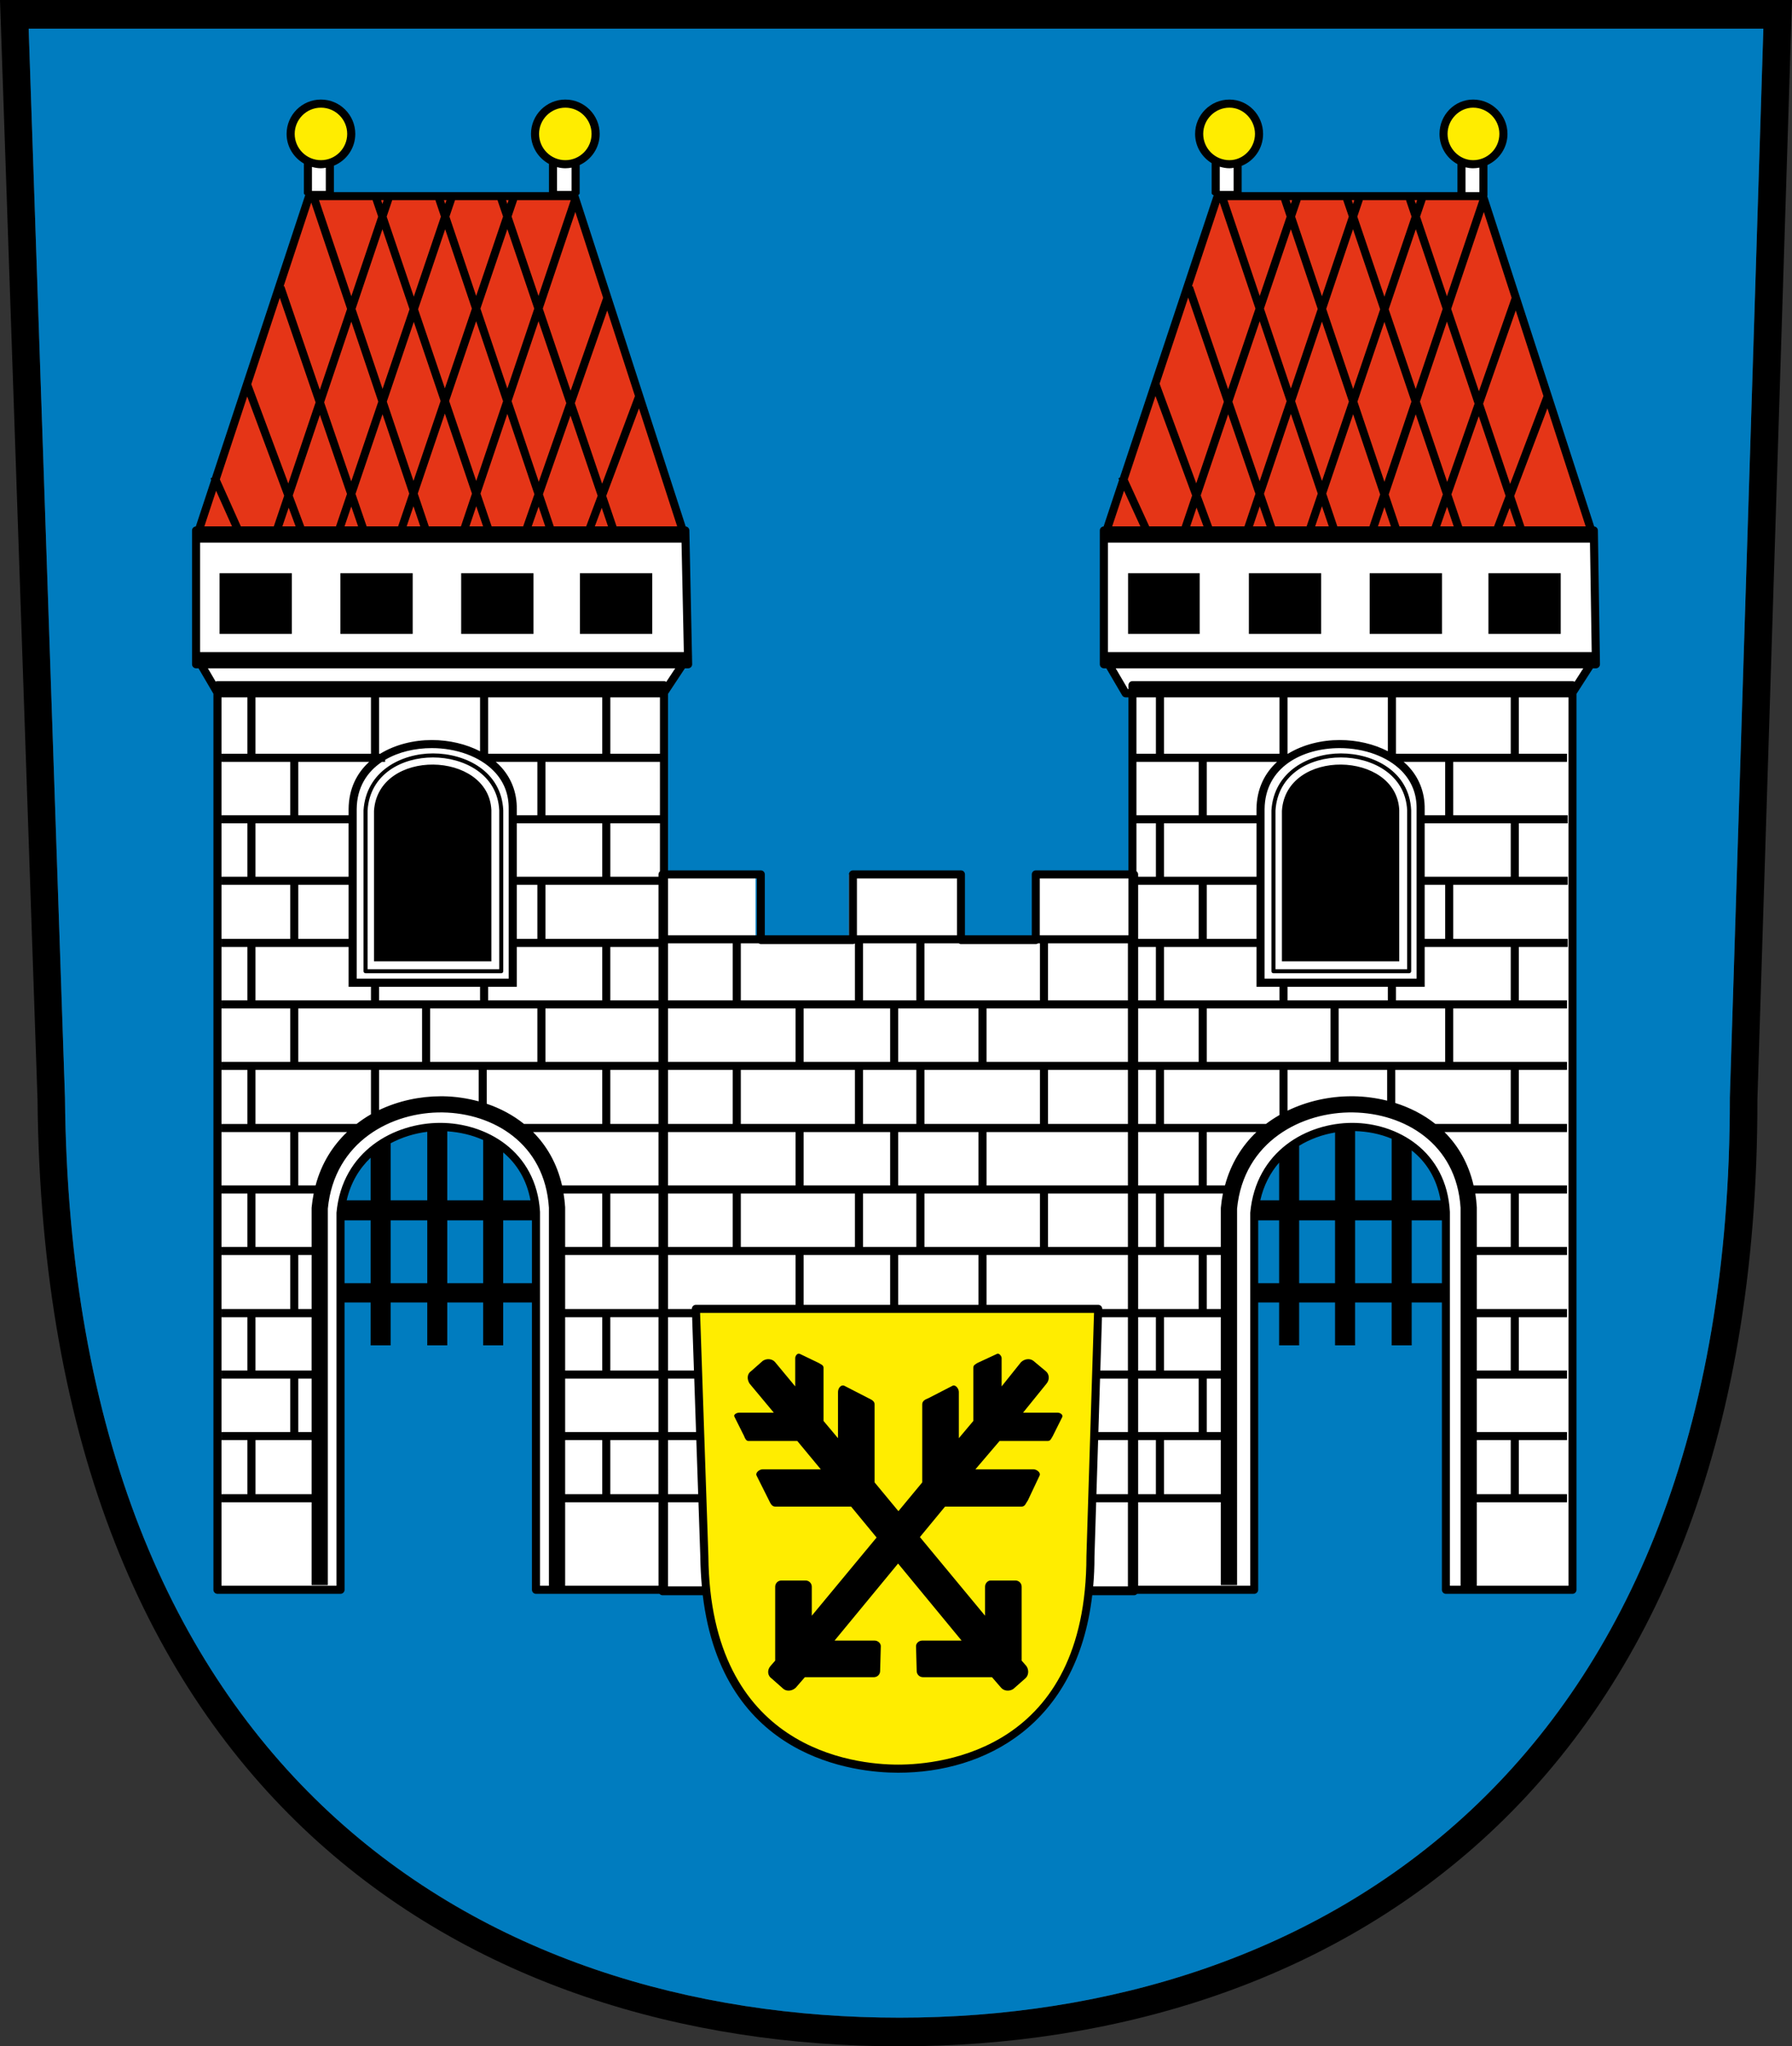
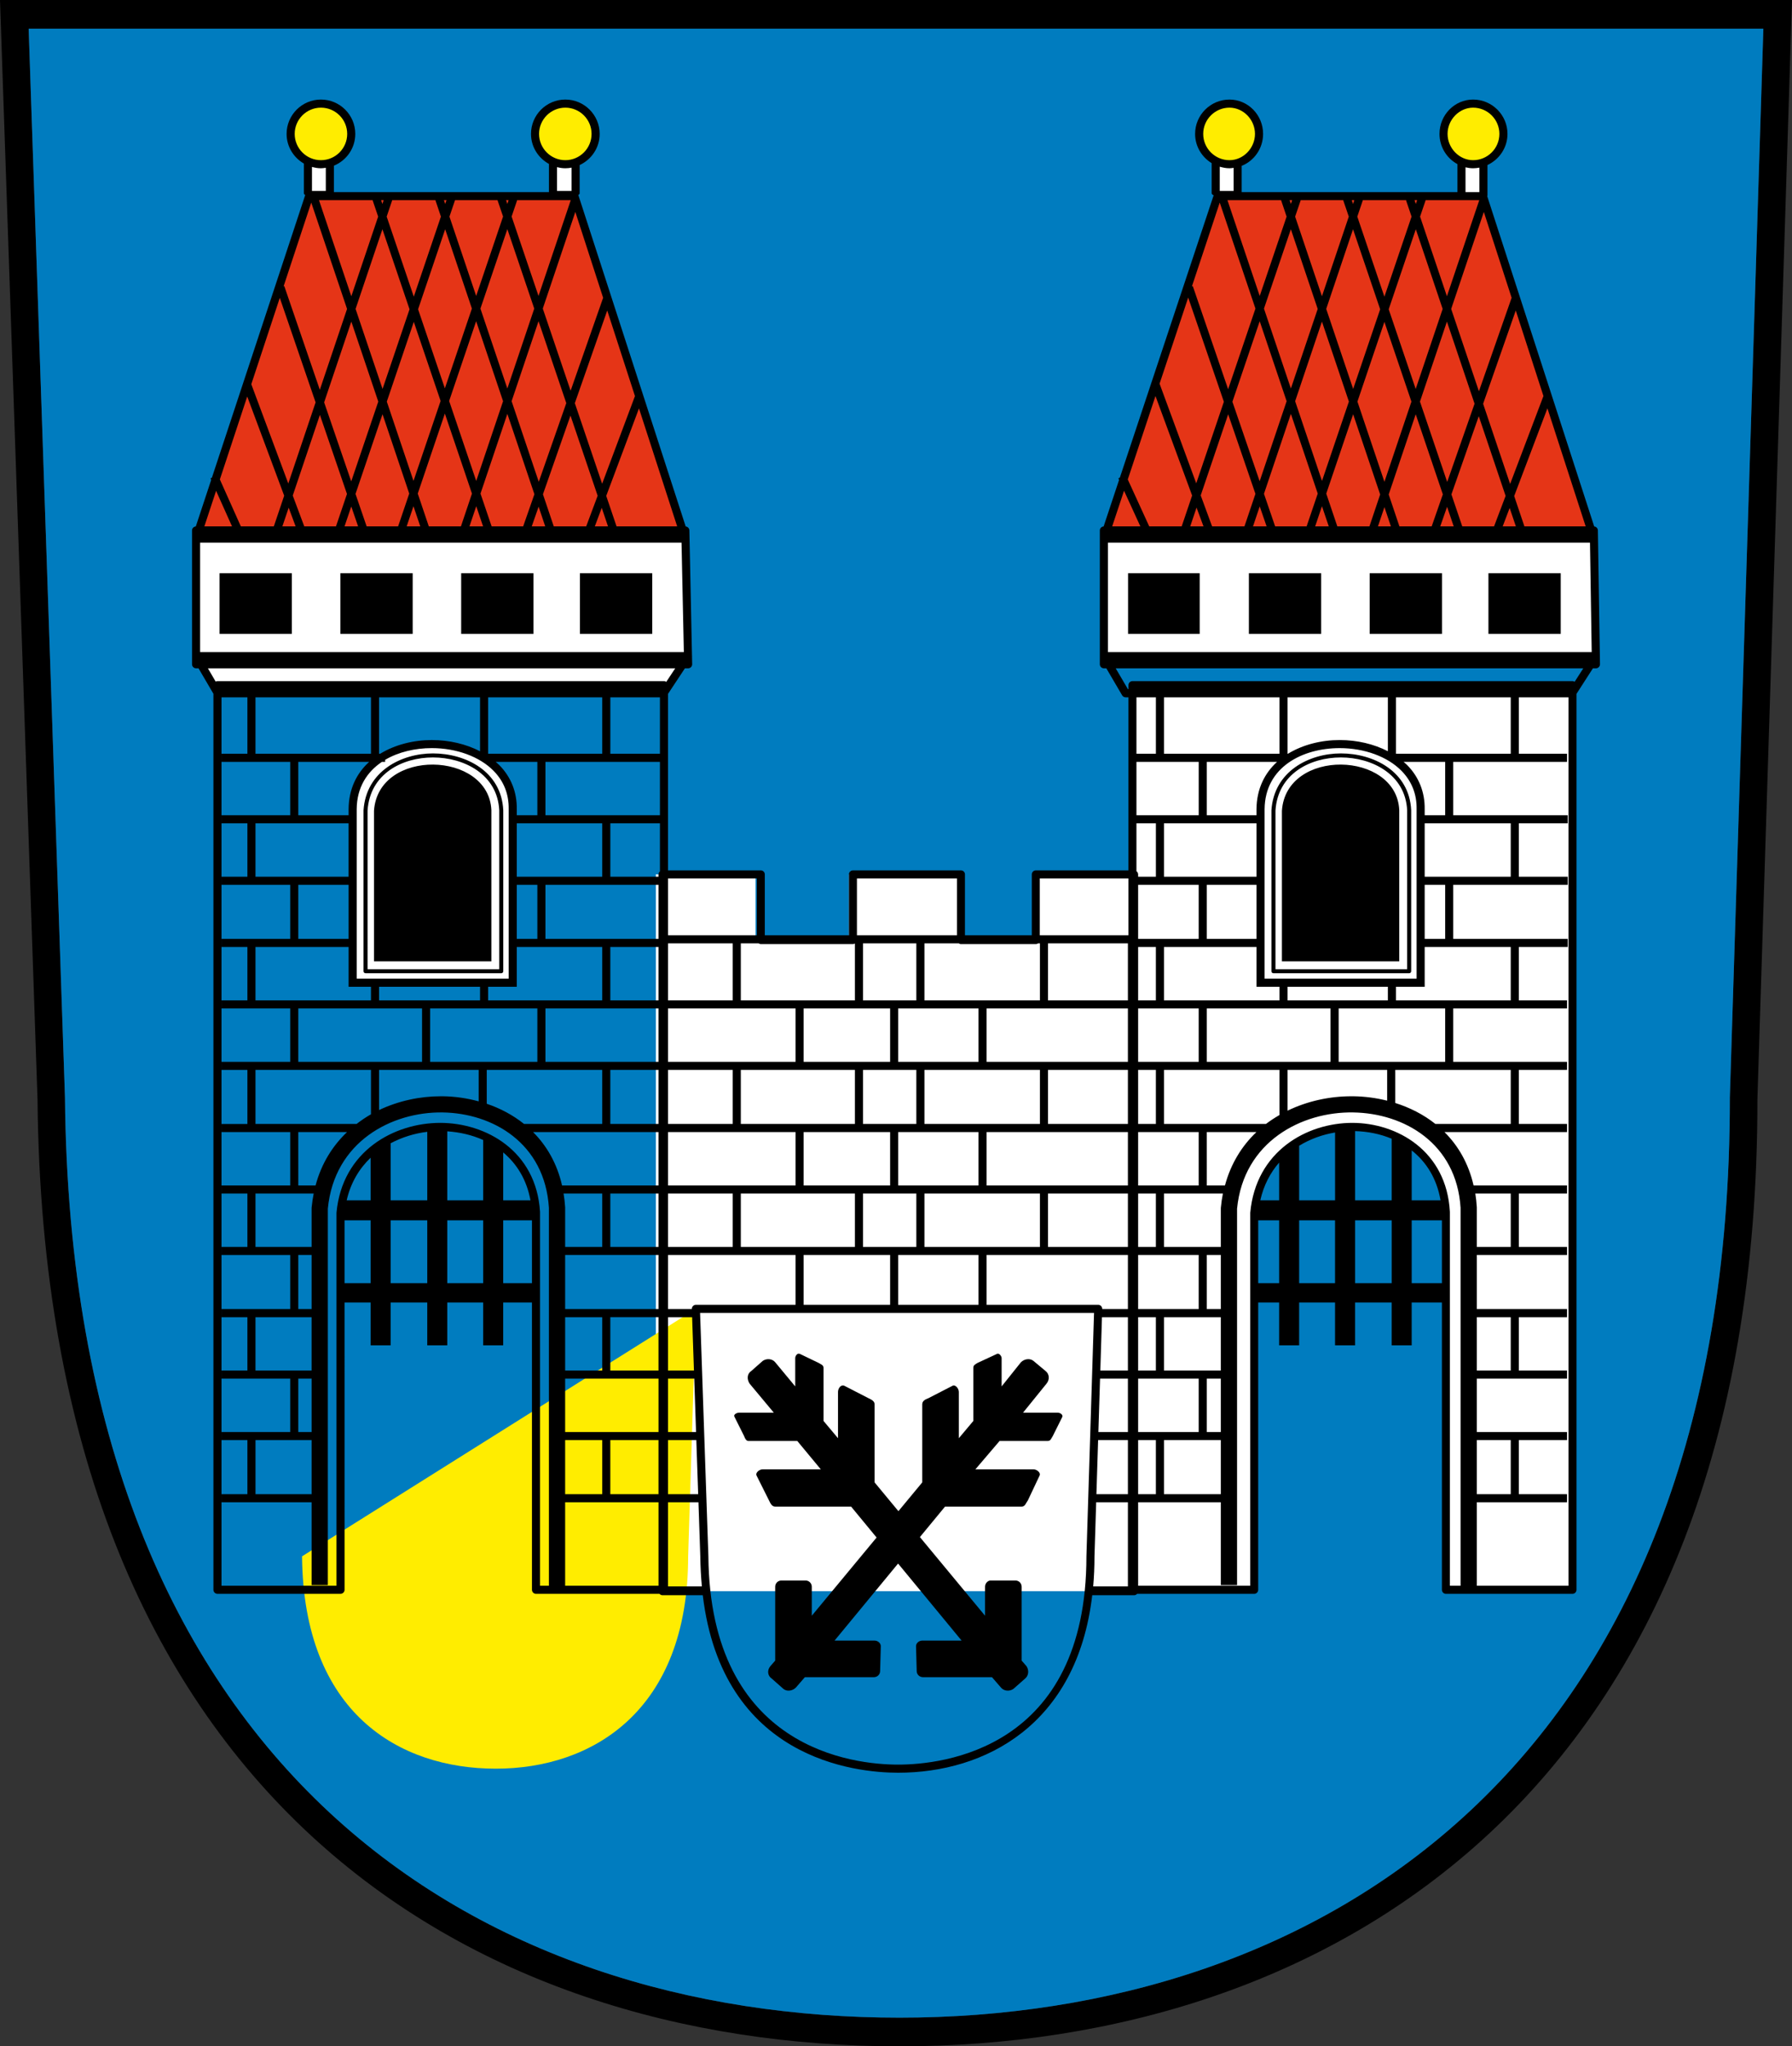
<svg xmlns="http://www.w3.org/2000/svg" version="1.0" id="Vrstva_1" x="0px" y="0px" width="593.152px" height="677.014px" viewBox="0 0 593.152 677.014" enable-background="new 0 0 593.152 677.014" xml:space="preserve">
  <rect x="0" y="0" width="593.152" height="677.014" fill="#333333" stroke="none" />
  <g>
    <path d="M9.488,9.481h574.186L572.57,363.084c0.234,223.197-137.533,304.445-274.833,304.445   c-137.08,0-274.149-79.637-276.233-304.445L9.488,9.481z M593.152,0H0l12.422,363.798   c2.149,231.295,143.752,313.216,285.352,313.216c141.841,0,284.158-83.591,283.924-313.216L593.152,0z" />
    <path fill="#007CBF" d="M9.485,9.485h574.189l-11.096,353.602c0.234,223.194-137.541,304.442-274.845,304.442   c-137.069,0-274.146-79.629-276.226-304.442L9.485,9.485z" />
  </g>
  <polygon fill="#FFFFFF" points="217.086,289.292 250.097,289.292 250.097,311.02 281.008,311.02 281.008,289.292 317.271,289.292   317.271,311.02 342.385,311.02 342.385,289.292 375.381,289.292 375.381,526.428 217.086,526.428 " />
  <g>
-     <path fill="#FFFFFF" d="M71.982,226.681h147.795v299.286h-42.367V400.994c-2.326-37.815-61.209-37.351-64.695,0.234v124.738H71.982   V226.681z" />
-   </g>
+     </g>
  <polygon fill="#FFFFFF" points="72.104,229.369 219.643,229.369 227.772,217.083 64.903,217.083 " />
  <polygon fill="#FFFFFF" points="64.903,175.496 226.842,175.496 227.772,219.767 64.903,219.767 " />
  <g>
    <path fill="#FFED00" d="M106.23,34.277c5.544,0,10.03,4.486,10.03,10.03c0,5.541-4.486,10.027-10.03,10.027   c-5.541,0-10.027-4.486-10.027-10.027C96.204,38.764,100.689,34.277,106.23,34.277" />
    <path fill="#FFED00" d="M187.123,34.277c5.544,0,10.026,4.486,10.026,10.03c0,5.541-4.482,10.027-10.026,10.027   c-5.541,0-10.027-4.486-10.027-10.027C177.096,38.764,181.582,34.277,187.123,34.277" />
    <path fill="#FFFFFF" d="M374.699,226.681h145.789v299.286h-41.945V400.994c-2.066-37.815-60.059-37.351-63.502,0.234v124.738   h-40.342V226.681z" />
  </g>
-   <polygon fill="#FFFFFF" points="372.583,229.369 520.35,229.369 528.252,217.083 365.383,217.083 " />
  <polygon fill="#FFFFFF" points="365.383,175.496 527.557,175.496 528.252,219.767 365.383,219.767 " />
  <g>
    <path fill="#FFED00" d="M406.963,34.277c5.288,0,9.777,4.486,9.777,10.03c0,5.541-4.489,10.027-9.777,10.027   c-5.552,0-10.041-4.486-10.041-10.027C396.922,38.764,401.411,34.277,406.963,34.277" />
    <path fill="#FFED00" d="M487.588,34.277c5.552,0,10.049,4.486,10.049,10.03c0,5.541-4.497,10.027-10.049,10.027   c-5.288,0-9.777-4.486-9.777-10.027C477.811,38.764,482.3,34.277,487.588,34.277" />
-     <path fill="#FFED00" d="M230.339,433.022h133.162l-2.563,81.878c0,51.4-31.948,70.254-63.666,70.254   c-31.952,0-63.669-18.385-64.134-70.254L230.339,433.022z" />
+     <path fill="#FFED00" d="M230.339,433.022l-2.563,81.878c0,51.4-31.948,70.254-63.666,70.254   c-31.952,0-63.669-18.385-64.134-70.254L230.339,433.022z" />
  </g>
  <polygon fill="#E53517" points="64.903,178.18 226.856,178.18 190.147,64.893 102.312,64.893 " />
  <polygon fill="#E53517" points="365.383,178.18 527.57,178.18 490.861,64.893 403.037,64.893 " />
  <g>
    <path fill="#FFFFFF" d="M169.713,325.126h-52.987v-57.422c0.234-29.521,53.459-27.891,52.987,0V325.126z" />
    <path fill="#FFFFFF" d="M470.229,325.126h-52.991v-57.422c0.234-29.521,53.46-27.891,52.991,0V325.126z" />
  </g>
  <rect x="101.92" y="53.899" fill="#FFFFFF" width="7.255" height="10.814" />
  <rect x="183.04" y="53.899" fill="#FFFFFF" width="7.478" height="10.814" />
  <rect x="402.4" y="53.899" fill="#FFFFFF" width="7.25" height="10.814" />
  <rect x="483.742" y="53.899" fill="#FFFFFF" width="7.266" height="10.814" />
  <g>
    <path d="M123.794,268.242v49.809h38.852v-50.039C161.729,248.36,125.167,247.445,123.794,268.242 M165.249,320.662h-43.583V268.14   c0.78-12.122,11.437-17.545,21.65-17.545c10.163,0,21.354,5.493,21.933,17.497V320.662z M166.582,268.063   c-0.615-12.92-12.488-18.801-23.266-18.801c-10.484,0-22.152,5.881-22.987,18.83v53.236c0,0.366,0.3,0.667,0.67,0.667h44.916   c0.366,0,0.667-0.3,0.667-0.667V268.063z M215.889,189.657h-23.932v20.057h23.932V189.657z M176.587,189.657h-23.939v20.057h23.939   V189.657z M136.597,189.657h-23.939v20.057h23.939V189.657z M96.606,189.657H72.675v20.057h23.932V189.657z M424.314,268.242   v49.809h38.84v-50.039C462.246,248.36,425.684,247.445,424.314,268.242 M465.77,320.662h-43.587V268.14   c0.784-12.122,11.44-17.545,21.65-17.545c10.159,0,21.357,5.493,21.937,17.497V320.662z M467.102,268.063   c-0.615-12.92-12.487-18.801-23.269-18.801c-10.488,0-22.155,5.881-22.991,18.83v53.236c0,0.366,0.301,0.667,0.674,0.667h44.92   c0.366,0,0.666-0.3,0.666-0.667V268.063z M243.113,468.742l3.197,6.395c0.224,0.685,0.688,1.597,1.37,1.597h16.223l7.771,9.375   H252.48c-1.146,0-2.52,1.143-2.062,2.058l4.116,8.226c0.458,0.915,0.915,2.058,2.054,2.058h25.133l8.43,10.225l-21.449,25.877   v-9.595c0-1.143-0.916-2.058-2.054-2.058h-8.002c-1.143,0-2.058,0.915-2.058,2.058v24.448l-1.597,1.831   c-1.146,1.37-0.916,3.193,0.458,4.108l3.878,3.428c1.146,0.916,2.977,0.682,4.116-0.461l2.97-3.428h22.855   c1.139,0,2.054-0.908,2.054-2.051l0.224-8.225c0-0.916-0.916-1.832-2.055-1.832H276.24l21.024-25.488l21.024,25.488h-13.03   c-1.139,0-2.055,0.916-2.055,1.832l0.224,8.225c0,1.143,0.923,2.051,2.062,2.051h22.855l2.966,3.428   c0.916,1.143,2.74,1.377,4.109,0.461l3.889-3.428c1.15-0.915,1.37-2.738,0.455-4.108l-1.598-1.831v-24.448   c0-1.143-0.915-2.058-2.058-2.058h-8.232c-0.908,0-1.823,0.915-1.823,2.058v9.595l-21.566-26.023l8.316-10.078h25.363   c1.143,0,1.377-1.143,2.059-2.058l3.882-8.226c0.462-0.915-0.915-2.058-2.051-2.058h-19.196l7.998-9.375h15.996   c0.908,0,1.135-0.912,1.596-1.597l3.193-6.395c0.234-0.685-0.681-1.373-1.596-1.373h-11.419l7.764-9.595   c1.143-1.369,0.908-3.2-0.228-4.116l-4.108-3.428c-1.149-0.915-2.974-0.681-4.124,0.458l-6.394,7.994v-9.367   c0-0.682-0.908-1.82-1.597-1.362l-6.401,2.97c-0.681,0.454-1.37,0.681-1.37,1.597v17.593l-4.797,5.709v-15.308   c0-1.139-1.143-2.512-2.059-2.055l-7.99,4.109c-1.15,0.458-2.065,0.923-2.065,2.062v25.814l-7.885,9.515l-7.881-9.515V464.63   c0-1.139-1.139-1.604-2.054-2.062l-7.995-4.109c-1.149-0.457-2.065,0.916-2.065,2.055v15.308l-4.79-5.709V452.52   c0-0.916-0.915-1.143-1.597-1.597l-6.174-2.97c-0.916-0.458-1.597,0.681-1.597,1.362v9.367l-6.632-7.994   c-0.912-1.139-2.743-1.373-4.109-0.458l-3.886,3.428c-1.373,0.916-1.373,2.747-0.465,4.116l8.002,9.595h-11.422   C243.787,467.369,242.647,468.058,243.113,468.742 M516.6,189.657h-23.929v20.057H516.6V189.657z M477.297,189.657h-23.936v20.057   h23.936V189.657z M437.307,189.657h-23.928v20.057h23.928V189.657z M397.098,189.657h-23.709v20.057h23.709V189.657z    M526.854,215.742h-160.13v-36.222h159.558L526.854,215.742z M525.725,176.84h-20.354l0.037-0.008h20.31L525.725,176.84z    M524.861,174.155H504.58l-3.384-10.042l11.001-29.019L524.861,174.155z M510.879,131.023l-11.03,29.099l-8.936-26.532   l10.804-30.864L510.879,131.023z M500.347,98.518l-10.825,30.938l-9.185-27.246l10.811-32.087L500.347,98.518z M487.588,52.994   c-4.57,0-8.445-3.984-8.445-8.693c0-4.71,3.875-8.683,8.445-8.683c4.805,0,8.709,3.9,8.709,8.683   C496.297,49.094,492.393,52.994,487.588,52.994 M485.083,63.56v-8.203c0.813,0.194,1.647,0.315,2.505,0.315   c0.718,0,1.406-0.084,2.08-0.208v8.097H485.083z M489.631,66.233l-10.7,31.784l-8.884-26.349l1.83-5.398l-0.088-0.037H489.631z    M469.064,66.233l-0.424,1.252l-0.426-1.252H469.064z M465.402,66.27l1.824,5.391l-8.986,26.499l-8.973-26.492l1.824-5.398   l-0.104-0.037h14.518L465.402,66.27z M448.279,66.233l-0.433,1.26l-0.417-1.26H448.279z M444.609,66.27l1.838,5.398l-8.884,26.349   l-8.87-26.349l1.832-5.398l-0.104-0.037h14.283L444.609,66.27z M427.705,66.233l-0.425,1.252l-0.417-1.252H427.705z M424.051,66.27   l1.816,5.391l-8.899,26.257l-10.679-31.685h17.85L424.051,66.27z M406.955,52.994c-4.789,0-8.693-3.9-8.693-8.693   c0-4.783,3.904-8.683,8.693-8.683c4.586,0,8.445,3.973,8.445,8.683C415.4,49.01,411.541,52.994,406.955,52.994 M403.74,55.155   c1.025,0.3,2.095,0.516,3.215,0.516c0.477,0,0.916-0.084,1.37-0.143v7.65h-4.585V55.155z M403.732,67.021l11.822,35.075   l-9.046,26.679l-11.689-34.112l-0.3,0.099L403.732,67.021z M393.289,98.452l11.813,34.468l-9.147,26.986l-12.137-32.963   L393.289,98.452z M399.346,176.84h-6.299l0.008-0.008h6.283L399.346,176.84z M398.357,174.155h-4.395l2.094-6.218L398.357,174.155z    M420.161,176.84h-6.328l0.007-0.008h6.321V176.84z M440.728,176.84h-6.328l0.007-0.008h6.321V176.84z M461.294,176.84H455.2   v-0.008h6.094V176.84z M482.088,176.84h-6.314l0.008-0.008h6.307V176.84z M481.18,174.155h-4.461l2.264-6.479L481.18,174.155z    M478.931,106.402l9.147,27.162l-9.06,25.891l-9.009-26.587L478.931,106.402z M459.66,102.33l8.973-26.484l8.885,26.364   l-8.922,26.481L459.66,102.33z M458.247,167.787l2.146,6.368h-4.291L458.247,167.787z M458.24,106.498l8.942,26.378l-8.936,26.528   l-8.936-26.536L458.24,106.498z M438.977,102.209l8.877-26.364l8.98,26.484l-8.936,26.353L438.977,102.209z M439.826,174.155   h-4.512l2.256-6.672L439.826,174.155z M437.563,106.402l8.921,26.459l-8.906,26.257l-8.885-26.385L437.563,106.402z    M418.374,102.104l8.899-26.258l8.884,26.364l-8.877,26.331L418.374,102.104z M416.968,167.542l2.278,6.614h-4.505L416.968,167.542   z M416.945,159.218l-9.016-26.305l9.031-26.631l8.913,26.452L416.945,159.218z M497.388,174.155l2.308-6.098l2.058,6.098H497.388z    M502.661,176.832v0.008h-6.299l0.007-0.008H502.661z M484.842,176.832h8.848l0.029,0.008h-8.914L484.842,176.832z    M484.006,174.155l-3.588-10.583l9.053-25.873l8.884,26.363l-3.823,10.093H484.006z M464.048,176.832h8.994l0.029,0.008h-9.053   L464.048,176.832z M463.213,174.155l-3.553-10.558l8.943-26.543l8.979,26.502l-3.698,10.598H463.213z M443.481,176.832h8.965   l0.029,0.008h-9.03L443.481,176.832z M442.654,174.155l-3.662-10.851l8.898-26.258l8.943,26.551l-3.553,10.558H442.654z    M422.886,176.832h8.76l0.029,0.008h-8.818L422.886,176.832z M422.072,174.155l-3.698-10.785l8.906-26.444l8.892,26.371   l-3.684,10.858H422.072z M402.026,176.832h9.06l0.037,0.008h-9.133L402.026,176.832z M401.206,174.155l-3.772-10.25l9.09-26.836   l9.023,26.315l-3.633,10.771H401.206z M381.255,176.832h9.038l0.029,0.008h-9.09L381.255,176.832z M382.463,131.016l12.129,32.926   l-3.457,10.214h-10.736l-7.105-15.531L382.463,131.016z M372.056,162.353l5.405,11.803h-9.331L372.056,162.353z M367.244,176.832   h11.439l0.008,0.008h-11.455L367.244,176.832z M367.72,218.423h158.086l-0.007,0.007H367.727L367.72,218.423z M369.295,221.107   H524.07l-2.864,4.46c-0.212-0.128-0.433-0.223-0.696-0.223H374.846c-0.732,0-1.325,0.601-1.325,1.333v1.351h-0.169L369.295,221.107   z M373.521,309.434h-29.355v-18.801h29.355V309.434z M343.579,312.11h0.638v18.849h-38.229V312.11h11.378   c0.205,0.143,0.447,0.242,0.726,0.242h24.756C343.125,312.353,343.367,312.253,343.579,312.11 M316.772,309.434h-33.127v-18.801   h33.127V309.434z M282.975,330.959h-37.767V312.11h5.907c0.213,0.143,0.451,0.242,0.722,0.242h30.487   c0.241,0,0.458-0.084,0.651-0.198V330.959z M250.518,309.434h-29.403v-18.801h29.403V309.434z M221.114,312.11h21.42v18.849h-21.42   V312.11z M221.114,333.637h42.21v17.662h-42.21V333.637z M221.114,353.969h21.42v17.889h-21.42V353.969z M221.114,374.535h42.21   v17.662h-42.21V374.535z M221.114,394.874h21.42v17.663h-21.42V394.874z M221.114,415.214h42.21v16.468h-32.985   c-0.359,0-0.71,0.15-0.959,0.407c-0.253,0.264-0.388,0.615-0.374,0.974v0.037h-7.892V415.214z M221.114,435.78h7.98l0.601,17.655   h-8.581V435.78z M221.114,456.112h8.68l0.601,17.662h-9.28V456.112z M221.114,476.447h9.368l0.615,17.894h-9.983V476.447z    M221.114,497.014h10.075l0.608,17.9c0.037,3.494,0.23,6.775,0.523,9.939h-11.206V497.014z M231.728,434.363h130.396l-2.52,80.529   c0,63.947-47.71,68.921-62.333,68.921c-14.59,0-62.219-4.974-62.798-68.965L231.728,434.363z M373.338,476.447v17.894h-10.423   l0.563-17.894H373.338z M373.338,456.112v17.662h-9.778l0.557-17.662H373.338z M373.338,435.78v17.655h-9.134l0.55-17.655H373.338z    M373.338,415.214V433.1h-8.496v-0.037c0.014-0.358-0.125-0.71-0.381-0.974c-0.25-0.264-0.602-0.407-0.96-0.407h-36.95v-16.468   H373.338z M373.338,412.537H346.89v-17.663h26.448V412.537z M373.338,392.197h-46.787v-17.662h46.787V392.197z M373.338,371.857   H346.89v-17.889h26.448V371.857z M344.217,371.857h-38.229v-17.889h38.229V371.857z M323.869,351.299h-26.568v-17.662h26.568   V351.299z M285.652,312.11h17.655v18.849h-17.655V312.11z M266.005,333.637h28.626v17.662h-28.626V333.637z M245.208,353.969   h37.767v17.889h-37.767V353.969z M266.005,374.535h28.626v17.662h-28.626V374.535z M245.208,394.874h37.767v17.663h-37.767V394.874   z M294.631,431.682h-28.626v-16.468h28.626V431.682z M285.652,394.874h17.655v17.663h-17.655V394.874z M323.869,431.682h-26.568   v-16.468h26.568V431.682z M344.217,412.537h-38.229v-17.663h38.229V412.537z M285.652,353.969h17.655v17.889h-17.655V353.969z    M323.869,392.197h-26.568v-17.662h26.568V392.197z M346.89,312.11h26.448v18.849H346.89V312.11z M373.338,351.299h-46.787v-17.662   h46.787V351.299z M361.846,524.854c0.278-3.164,0.432-6.46,0.425-9.91l0.563-17.93h10.504v27.84H361.846z M376.164,228.021h143.021   v0.007H376.164V228.021z M376.164,230.706h6.438v18.677h-6.438V230.706z M376.164,252.06h20.611v17.662h-20.611V252.06z    M376.164,272.398h6.438v17.655h-5.882v-0.766c0-0.443-0.227-0.816-0.557-1.065V272.398z M376.721,292.73h20.047v17.89h-20.047   V292.73z M376.721,313.297h5.875v17.663h-5.875V313.297z M376.721,333.637h20.047v17.662h-20.047V333.637z M376.721,353.969h5.875   v17.889h-5.875V353.969z M376.721,374.535h20.047v17.662h-20.047V374.535z M376.721,394.874h5.875v17.663h-5.875V394.874z    M376.721,415.214h20.047V433.1h-20.047V415.214z M376.721,435.78h5.875v17.662h-5.875V435.78z M376.721,456.112h20.047v17.662   h-20.047V456.112z M376.721,476.447h5.875v17.894h-5.875V476.447z M376.721,497.014h27.371v27.415h5.376V399.884   c2.161-22.255,21.468-32.146,38.489-31.838c16.684,0.264,34.123,10.11,35.492,31.516v125.072h-3.537V400.928   c-1.105-20.223-17.52-29.433-32.314-29.433c-14.949,0-31.896,9.262-33.765,29.729v123.409h-37.112V497.014z M417.158,397.115   c1.121-5.017,3.34-9.162,6.24-12.487v12.487H417.158z M416.47,403.74h6.929v20.797h-6.929V403.74z M430.02,379.064   c3.67-2.252,7.764-3.698,11.887-4.387v22.438H430.02V379.064z M430.02,403.74h11.88v20.797h-11.88V403.74z M448.535,374.22   c4.139,0.11,8.291,0.912,12.107,2.52v20.376h-12.107V374.22z M448.535,403.74h12.114v20.797h-12.114V403.74z M467.271,380.61   c4.761,3.75,8.298,9.206,9.551,16.505h-9.551V380.61z M467.271,403.74h10.005v20.797h-10.005V403.74z M462.063,230.706h37.991   v18.677h-37.991V230.706z M385.275,230.706h38.226v18.677h-38.226V230.706z M399.441,252.06h23.269   c-4.072,3.706-6.753,8.88-6.812,15.651v2.011h-16.457V252.06z M385.275,272.398h30.623v17.663h-30.623V272.398z M399.441,292.73   h16.457v17.89h-16.457V292.73z M385.275,330.959v-17.663h30.623v13.169h7.603v4.494H385.275z M459.148,364.152   c-3.641-0.915-7.391-1.402-11.111-1.461c-0.256,0-0.506,0-0.762,0c-7.082,0-14.465,1.553-21.094,4.769v-13.491h32.967V364.152z    M426.182,326.466h33.201v4.494h-33.201V326.466z M500.054,313.297v17.663h-37.991v-4.494h9.508v-13.169H500.054z M478.352,310.62   h-6.781v-17.89h6.781V310.62z M471.57,269.722v-1.988c0.088-5.61-1.897-10.649-5.765-14.579c-0.381-0.385-0.806-0.736-1.216-1.095   h13.762v17.662H471.57z M500.054,290.054H471.57v-17.662h28.483V290.054z M500.054,353.969v17.889h-24.932   c-3.94-3.138-8.496-5.431-13.294-6.946v-10.942H500.054z M443.094,333.637h35.258v17.662h-35.258V333.637z M399.441,333.637h40.964   v17.662h-40.964V333.637z M385.275,371.857v-17.889h38.226v14.934c-1.553,0.891-3.047,1.868-4.482,2.955H385.275z M399.441,374.535   h16.442c-4.761,4.516-8.46,10.378-10.423,17.662h-6.02V374.535z M385.275,412.537v-17.663h19.505   c-0.3,1.491-0.521,3.036-0.674,4.633c-0.007,0.084-0.015,0.169-0.015,0.249v12.781H385.275z M399.441,415.214h4.65V433.1h-4.65   V415.214z M385.275,435.78h18.816v17.662h-18.816V435.78z M404.092,494.341h-18.816v-17.894h18.816V494.341z M399.441,456.112h4.65   v17.662h-4.65V456.112z M443.43,244.838c-5.969,0-12.15,1.483-17.152,4.559v-0.015h-0.096v-18.677h33.201v17.834   C454.783,246.178,449.23,244.838,443.43,244.838 M463.901,255.029c3.392,3.457,5.075,7.709,4.995,12.682v56.078h-50.317v-56.07   c0.11-13.957,12.562-20.211,24.851-20.211C451.619,247.507,459.272,250.32,463.901,255.029 M487.756,392.197   c-1.67-7.276-5.09-13.146-9.639-17.662h40.569v-2.678h-15.96v-17.889h15.96v-2.67h-37.669v-17.662h37.669v-2.677h-15.96v-17.663   h16.188v-2.677h-37.896v-17.89h37.896v-2.677h-16.188v-17.655h16.188v-2.677h-37.896V252.06h37.669v-2.677h-15.96v-18.677h16.458   v293.928h-30.358v-27.62h29.86v-2.673h-15.96v-17.894h15.96v-2.673h-29.86v-17.662h29.86v-2.677h-15.96V435.78h15.96V433.1h-29.86   v-17.886h29.86v-2.677h-15.96v-17.663h15.96v-2.677H487.756z M488.328,394.874h11.726v17.663h-11.228v-13.06   c0-0.052,0-0.11-0.008-0.165C488.723,397.782,488.555,396.307,488.328,394.874 M488.826,435.78h11.228v17.662h-11.228V435.78z    M488.826,476.447h11.228v17.894h-11.228V476.447z M220.532,225.597c-0.22-0.15-0.473-0.252-0.758-0.252H71.986   c-0.216,0-0.421,0.059-0.601,0.158l-2.571-4.395h154.688L220.532,225.597z M225.271,218.43H67.247l-0.007-0.007h158.038   L225.271,218.43z M226.352,215.742H66.24v-36.222h159.346L226.352,215.742z M225.015,176.84h-20.12l0.029-0.008h20.083   L225.015,176.84z M224.146,174.155h-20.064l-3.42-10.093l10.84-28.938L224.146,174.155z M210.172,131.038l-10.865,29.011   l-9.038-26.664l10.727-30.659L210.172,131.038z M199.636,98.518l-10.763,30.75l-9.21-27.18l10.771-31.967L199.636,98.518z    M187.126,52.994c-4.793,0-8.694-3.9-8.694-8.693c0-4.783,3.9-8.683,8.694-8.683c4.79,0,8.683,3.9,8.683,8.683   C195.81,49.094,191.917,52.994,187.126,52.994 M184.38,63.179v-7.881c0.879,0.224,1.794,0.374,2.747,0.374   c0.703,0,1.388-0.084,2.062-0.208v7.716H184.38z M188.917,66.233L178.246,97.91l-8.903-26.272l1.824-5.369l-0.099-0.037H188.917z    M168.347,66.233l-0.414,1.234l-0.421-1.234H168.347z M164.692,66.27l1.824,5.369l-8.903,26.272l-8.844-26.243l1.831-5.398   l-0.099-0.037h14.289L164.692,66.27z M147.788,66.233l-0.429,1.252l-0.417-1.252H147.788z M144.13,66.27l1.813,5.391l-8.976,26.492   l-8.979-26.492l1.823-5.391l-0.099-0.037h14.513L144.13,66.27z M126.991,66.233l-0.414,1.252l-0.425-1.252H126.991z M123.34,66.27   l1.827,5.391l-8.88,26.356l-10.701-31.784h17.849L123.34,66.27z M106.23,52.994c-4.786,0-8.687-3.9-8.687-8.693   c0-4.783,3.9-8.683,8.687-8.683c4.794,0,8.694,3.9,8.694,8.683C114.924,49.094,111.024,52.994,106.23,52.994 M103.261,55.229   c0.952,0.256,1.934,0.443,2.97,0.443c0.557,0,1.08-0.084,1.611-0.165v7.672h-4.581V55.229z M103.022,67.021l11.854,35.189   l-9.013,26.751L94.102,94.662l-0.238,0.084L103.022,67.021z M92.611,98.547l11.851,34.578l-9.038,26.84l-12.246-32.85   L92.611,98.547z M98.858,176.84H92.56l0.008-0.008h6.284L98.858,176.84z M97.852,174.155h-4.387l2.087-6.186L97.852,174.155z    M119.454,176.84h-6.332l0.007-0.008h6.317L119.454,176.84z M140.017,176.84h-6.328l0.007-0.008h6.321V176.84z M160.807,176.84   h-6.32v-0.008h6.32V176.84z M181.381,176.84h-6.321l0.008-0.008h6.306L181.381,176.84z M180.473,174.155h-4.468l2.277-6.515   L180.473,174.155z M178.253,106.274l9.188,27.096l-9.111,26.034l-8.987-26.671L178.253,106.274z M159.023,102.096l8.91-26.286   l8.902,26.286l-8.902,26.444L159.023,102.096z M157.636,167.483l2.267,6.672h-4.508L157.636,167.483z M157.606,106.274l8.91,26.459   l-8.888,26.385l-8.961-26.458L157.606,106.274z M138.384,102.319l8.969-26.474l8.844,26.243l-8.946,26.4L138.384,102.319z    M139.112,174.155h-4.508l2.256-6.672L139.112,174.155z M136.967,106.49l8.873,26.17l-8.972,26.451l-8.833-26.243L136.967,106.49z    M117.696,102.209l8.888-26.364l8.972,26.474l-8.932,26.363L117.696,102.209z M116.272,167.571l2.259,6.584h-4.493L116.272,167.571   z M116.257,159.269l-8.968-26.151l8.998-26.715l8.921,26.466L116.257,159.269z M196.882,174.155l2.296-6.134l2.076,6.134H196.882z    M202.163,176.832l0.007,0.008h-6.292v-0.008H202.163z M184.135,176.832h9.067l0.029,0.008h-9.137L184.135,176.832z M183.3,174.155   l-3.585-10.627l9.115-26.038l8.991,26.524l-3.794,10.141H183.3z M163.561,176.832h8.768l0.029,0.008h-8.826L163.561,176.832z    M162.729,174.155l-3.684-10.851l8.888-26.378l8.954,26.587l-3.721,10.642H162.729z M142.771,176.832h8.961l0.029,0.008h-9.02   L142.771,176.832z M141.939,174.155l-3.662-10.858l8.973-26.47l8.968,26.478l-3.651,10.851H141.939z M122.175,176.832h8.76   l0.029,0.008h-8.818L122.175,176.832z M121.358,174.155l-3.684-10.741l8.942-26.367l8.841,26.25l-3.681,10.858H121.358z    M101.543,176.832h8.829l0.037,0.008h-8.896L101.543,176.832z M100.712,174.155l-3.813-10.206l8.987-26.671l8.961,26.147   l-3.637,10.73H100.712z M80.544,176.832h9.261l0.037,0.008h-9.331L80.544,176.832z M81.833,131.181l12.231,32.813l-3.428,10.162   H79.724l-6.951-15.538L81.833,131.181z M71.528,162.382l5.273,11.773h-9.159L71.528,162.382z M66.757,176.832h11.235l0.007,0.008   h-11.25L66.757,176.832z M73.319,228.021h145.118v0.007H73.319V228.021z M73.319,230.706h8.573v18.677H73.33v2.677h22.73v17.662   H73.33v2.677h8.562v17.655H73.33v2.677h22.73v17.89H73.33v2.677h8.562v17.663H73.33v2.677h22.73v17.662H73.33v2.67h8.562v17.889   H73.33v2.678h22.73v17.662H73.33v2.677h8.562v17.663H73.33v2.677h22.73V433.1H73.33v2.681h8.562v17.655H73.33v2.677h22.73v17.662   H73.33v2.673h8.562v17.894H73.33v2.673h29.81v27.415h5.372V399.884c2.135-22.243,21.226-32.109,38.046-31.838   c16.516,0.256,33.765,10.104,35.131,31.516v125.072h-2.941V400.909c-1.245-20.204-17.992-29.414-33.036-29.414   c-15.213,0-32.439,9.262-34.336,29.729v123.409H73.319V230.706z M114.752,397.115c1.333-5.87,4.208-10.543,7.933-14.106v14.106   H114.752z M114.045,403.74h8.639v20.797h-8.639V403.74z M129.316,378.237c3.794-2.018,7.958-3.277,12.11-3.786v22.664h-12.11   V378.237z M129.316,403.74h12.11v20.797h-12.11V403.74z M148.052,374.293c4.087,0.271,8.152,1.194,11.88,2.864v19.958h-11.88   V374.293z M148.052,403.74h11.88v20.797h-11.88V403.74z M166.56,381.277c4.457,3.721,7.771,8.961,9.023,15.838h-9.023V381.277z    M166.56,403.74h9.518v20.797h-9.518V403.74z M186.039,392.197c-1.659-7.284-5.087-13.14-9.595-17.662h41.514v17.662H186.039z    M186.541,394.874h12.803v17.663h-12.279v-13.06c0-0.052-0.008-0.11-0.008-0.165C186.962,397.774,186.775,396.313,186.541,394.874    M187.064,415.214h30.9V433.1h-30.9V415.214z M187.064,435.78h12.279v17.662h-12.279V435.78z M187.064,456.112h30.9v17.662h-30.9   V456.112z M187.064,476.447h12.279v17.894h-12.279V476.447z M187.064,497.014h30.9v27.62h-30.9V497.014z M217.958,494.341h-15.945   v-17.894h15.945V494.341z M217.958,453.436h-15.945v-17.663h15.945V453.436z M217.958,412.537h-15.945v-17.663h15.945V412.537z    M161.572,230.706h37.771v18.677h-37.771V230.706z M84.562,230.706h38.229v18.677H84.562V230.706z M98.738,252.06h23.459   c-4.08,3.706-6.757,8.88-6.808,15.651v2.011H98.738V252.06z M84.562,272.398h30.82v17.663h-30.82V272.398z M98.738,292.73h16.652   v17.89H98.738V292.73z M84.562,330.959v-17.663h30.828v13.169h7.401v4.494H84.562z M158.438,364.373   c-3.853-1.044-7.837-1.623-11.796-1.682c-0.241,0-0.487,0-0.736,0c-6.855,0-13.989,1.498-20.438,4.566v-13.289h32.97V364.373z    M125.468,326.466h33.428v4.494h-33.428V326.466z M142.379,333.637h35.486v17.662h-35.486V333.637z M199.343,371.857h-25.876   c-3.688-2.955-7.896-5.178-12.353-6.683v-11.206h38.229V371.857z M217.958,330.959h-15.945v-17.663h15.945V330.959z    M217.958,310.62h-37.416v-17.89h37.416V310.62z M199.343,290.054h-28.29v-17.662h28.29V290.054z M171.054,267.733   c0.091-5.61-1.897-10.649-5.761-14.579c-0.381-0.385-0.802-0.736-1.216-1.095h13.788v17.662h-6.812V267.733z M171.054,292.73h6.812   v17.89h-6.812V292.73z M199.343,313.297v17.663h-37.771v-4.494h9.481v-13.169H199.343z M217.958,371.857h-15.945v-17.889h15.945   V371.857z M180.542,333.637h37.416v17.662h-37.416V333.637z M98.738,333.637h40.964v17.662H98.738V333.637z M84.562,371.857   v-17.889h38.229v14.692c-1.667,0.938-3.249,2.024-4.768,3.196H84.562z M98.738,374.535h16.139   c-4.746,4.522-8.475,10.356-10.423,17.662h-5.716V374.535z M84.562,412.537v-17.663h19.271c-0.293,1.491-0.535,3.028-0.685,4.633   c-0.007,0.084-0.007,0.169-0.007,0.249v12.781H84.562z M98.738,415.214h4.402V433.1h-4.402V415.214z M84.562,435.78h18.571v17.662   H84.562V435.78z M103.14,494.341h-18.57v-17.894h18.57V494.341z M98.738,456.112h4.402v17.662h-4.402V456.112z M142.921,244.838   c-5.954,0-12.106,1.49-17.091,4.544h-0.362v-18.677h33.428v17.849C154.299,246.178,148.726,244.838,142.921,244.838    M163.381,255.029c3.398,3.457,5.076,7.709,4.995,12.682v56.078h-50.31v-56.07c0.051-7.222,3.428-12.36,8.354-15.659h1.065v-0.678   c4.442-2.615,9.946-3.875,15.436-3.875C151.103,247.507,158.752,250.32,163.381,255.029 M202.021,230.706h16.417v18.677h-16.417   V230.706z M218.438,269.722h-37.896V252.06h37.896V269.722z M217.958,289.288v0.766h-15.938v-17.655h16.417v15.887   C218.152,288.53,217.958,288.882,217.958,289.288 M529.592,219.749l-0.036-2.498c0.015-0.106,0.007-0.201-0.007-0.308   l-0.652-41.466c-0.008-0.692-0.549-1.238-1.216-1.3L492.268,64.911c0.037-0.073,0.081-0.15,0.081-0.231V54.599   c3.896-1.81,6.628-5.731,6.628-10.298c0-6.263-5.111-11.364-11.389-11.364c-6.123,0-11.111,5.101-11.111,11.364   c0,4.357,2.432,8.107,5.963,10.012c-0.008,0.022-0.022,0.048-0.022,0.07v9.177h-71.419v-8.69c4.139-1.659,7.083-5.76,7.083-10.568   c0-6.263-4.987-11.364-11.126-11.364c-6.27,0-11.374,5.101-11.374,11.364c0,4.12,2.22,7.687,5.508,9.689   c-0.007,0.015-0.029,0.029-0.029,0.044v9.91c0,0.278,0.271,0.509,0.667,0.645l-31.055,93.428l-0.491,0.23l0.234,0.535   l-5.112,15.388c-0.695,0.048-1.26,0.615-1.26,1.322v44.278c0,0.736,0.601,1.337,1.34,1.337h0.813l5.237,8.939   c0.234,0.407,0.681,0.659,1.149,0.659h0.938v57.25h-30.674c-0.726,0-1.318,0.597-1.318,1.333v20.146h-22.126v-20.146   c0-0.736-0.586-1.333-1.312-1.333h-35.768c-0.729,0-1.318,0.597-1.318,1.333v20.146h-27.851v-20.146   c0-0.736-0.59-1.333-1.318-1.333h-30.722v-58.389l5.596-8.459h1.059c0.359,0,0.703-0.143,0.959-0.399   c0.256-0.264,0.392-0.608,0.384-0.967l-0.055-2.446c0.022-0.143,0.015-0.268-0.007-0.403l-0.868-41.422   c-0.019-0.685-0.55-1.223-1.216-1.292L191.422,64.504c0.271-0.139,0.443-0.337,0.443-0.56v-9.339   c3.9-1.805,6.625-5.731,6.625-10.305c0-6.263-5.102-11.364-11.364-11.364c-6.27,0-11.364,5.101-11.364,11.364   c0,4.299,2.417,7.994,5.94,9.932v9.327h-71.181v-8.745c4.146-1.692,7.079-5.757,7.079-10.514c0-6.263-5.102-11.364-11.371-11.364   c-6.262,0-11.363,5.101-11.363,11.364c0,4.2,2.318,7.837,5.716,9.811v9.833c0,0.23,0.179,0.428,0.451,0.571l-30.894,93.53   l-0.458,0.201l0.227,0.513l-5.094,15.41c-0.695,0.048-1.252,0.615-1.252,1.322v44.278c0,0.736,0.601,1.337,1.344,1.337h0.802   l4.933,8.423v296.437c0,0.74,0.601,1.34,1.344,1.34h40.726c0.74,0,1.34-0.6,1.34-1.34l-0.007-95.031h8.639V445.1h6.632v-14.164   h12.11V445.1h6.625v-14.164h11.88V445.1h6.628v-14.164h9.518v95.031c0,0.74,0.593,1.34,1.336,1.34h40.887   c0.242,0.271,0.586,0.462,0.978,0.462h13.341c6.485,54.214,50.489,58.726,64.65,58.726c28.723,0,59.234-15.747,64.26-58.726h13.864   c0.403,0,0.747-0.19,0.989-0.462h38.773c0.726,0,1.312-0.6,1.312-1.34v-95.031h6.929V445.1h6.621v-14.164h11.887V445.1h6.629   v-14.164h12.107V445.1h6.628v-14.164h10.005v95.031c0,0.74,0.586,1.34,1.318,1.34h41.916c0.726,0,1.312-0.6,1.312-1.34V229.56   l5.435-8.452h1.004c0.352,0,0.695-0.143,0.951-0.399C529.453,220.455,529.6,220.107,529.592,219.749" />
  </g>
</svg>